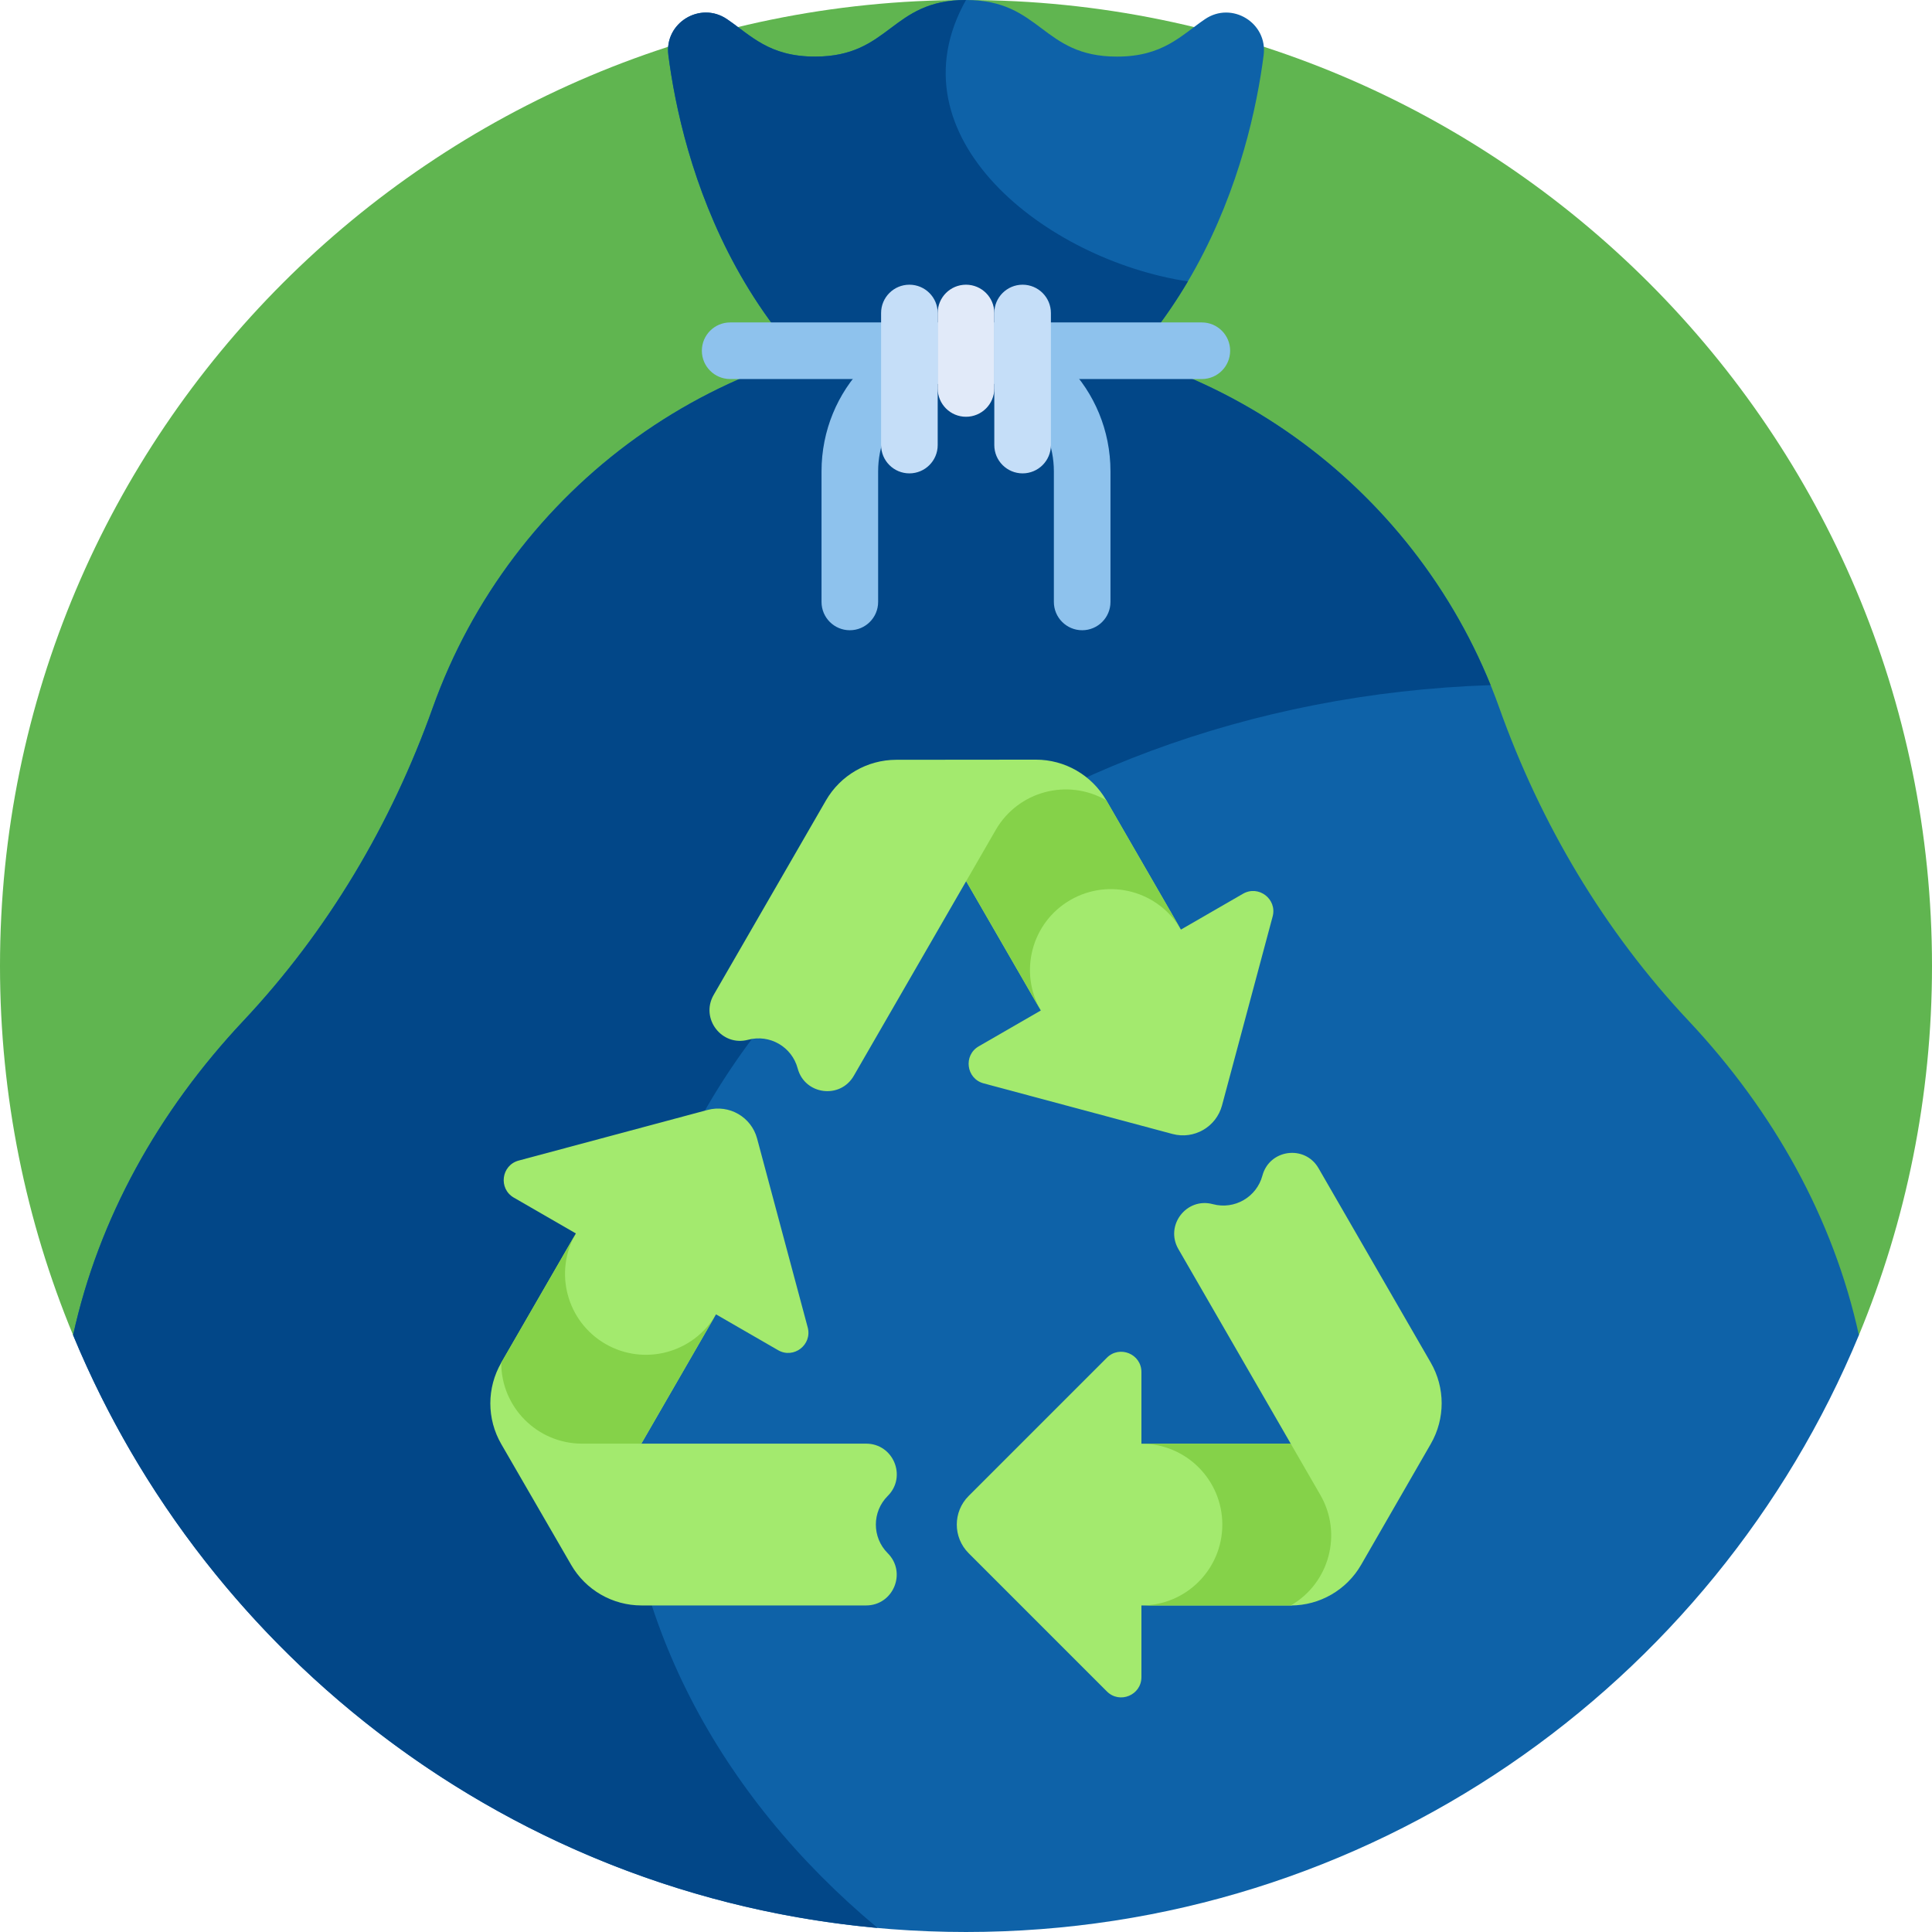
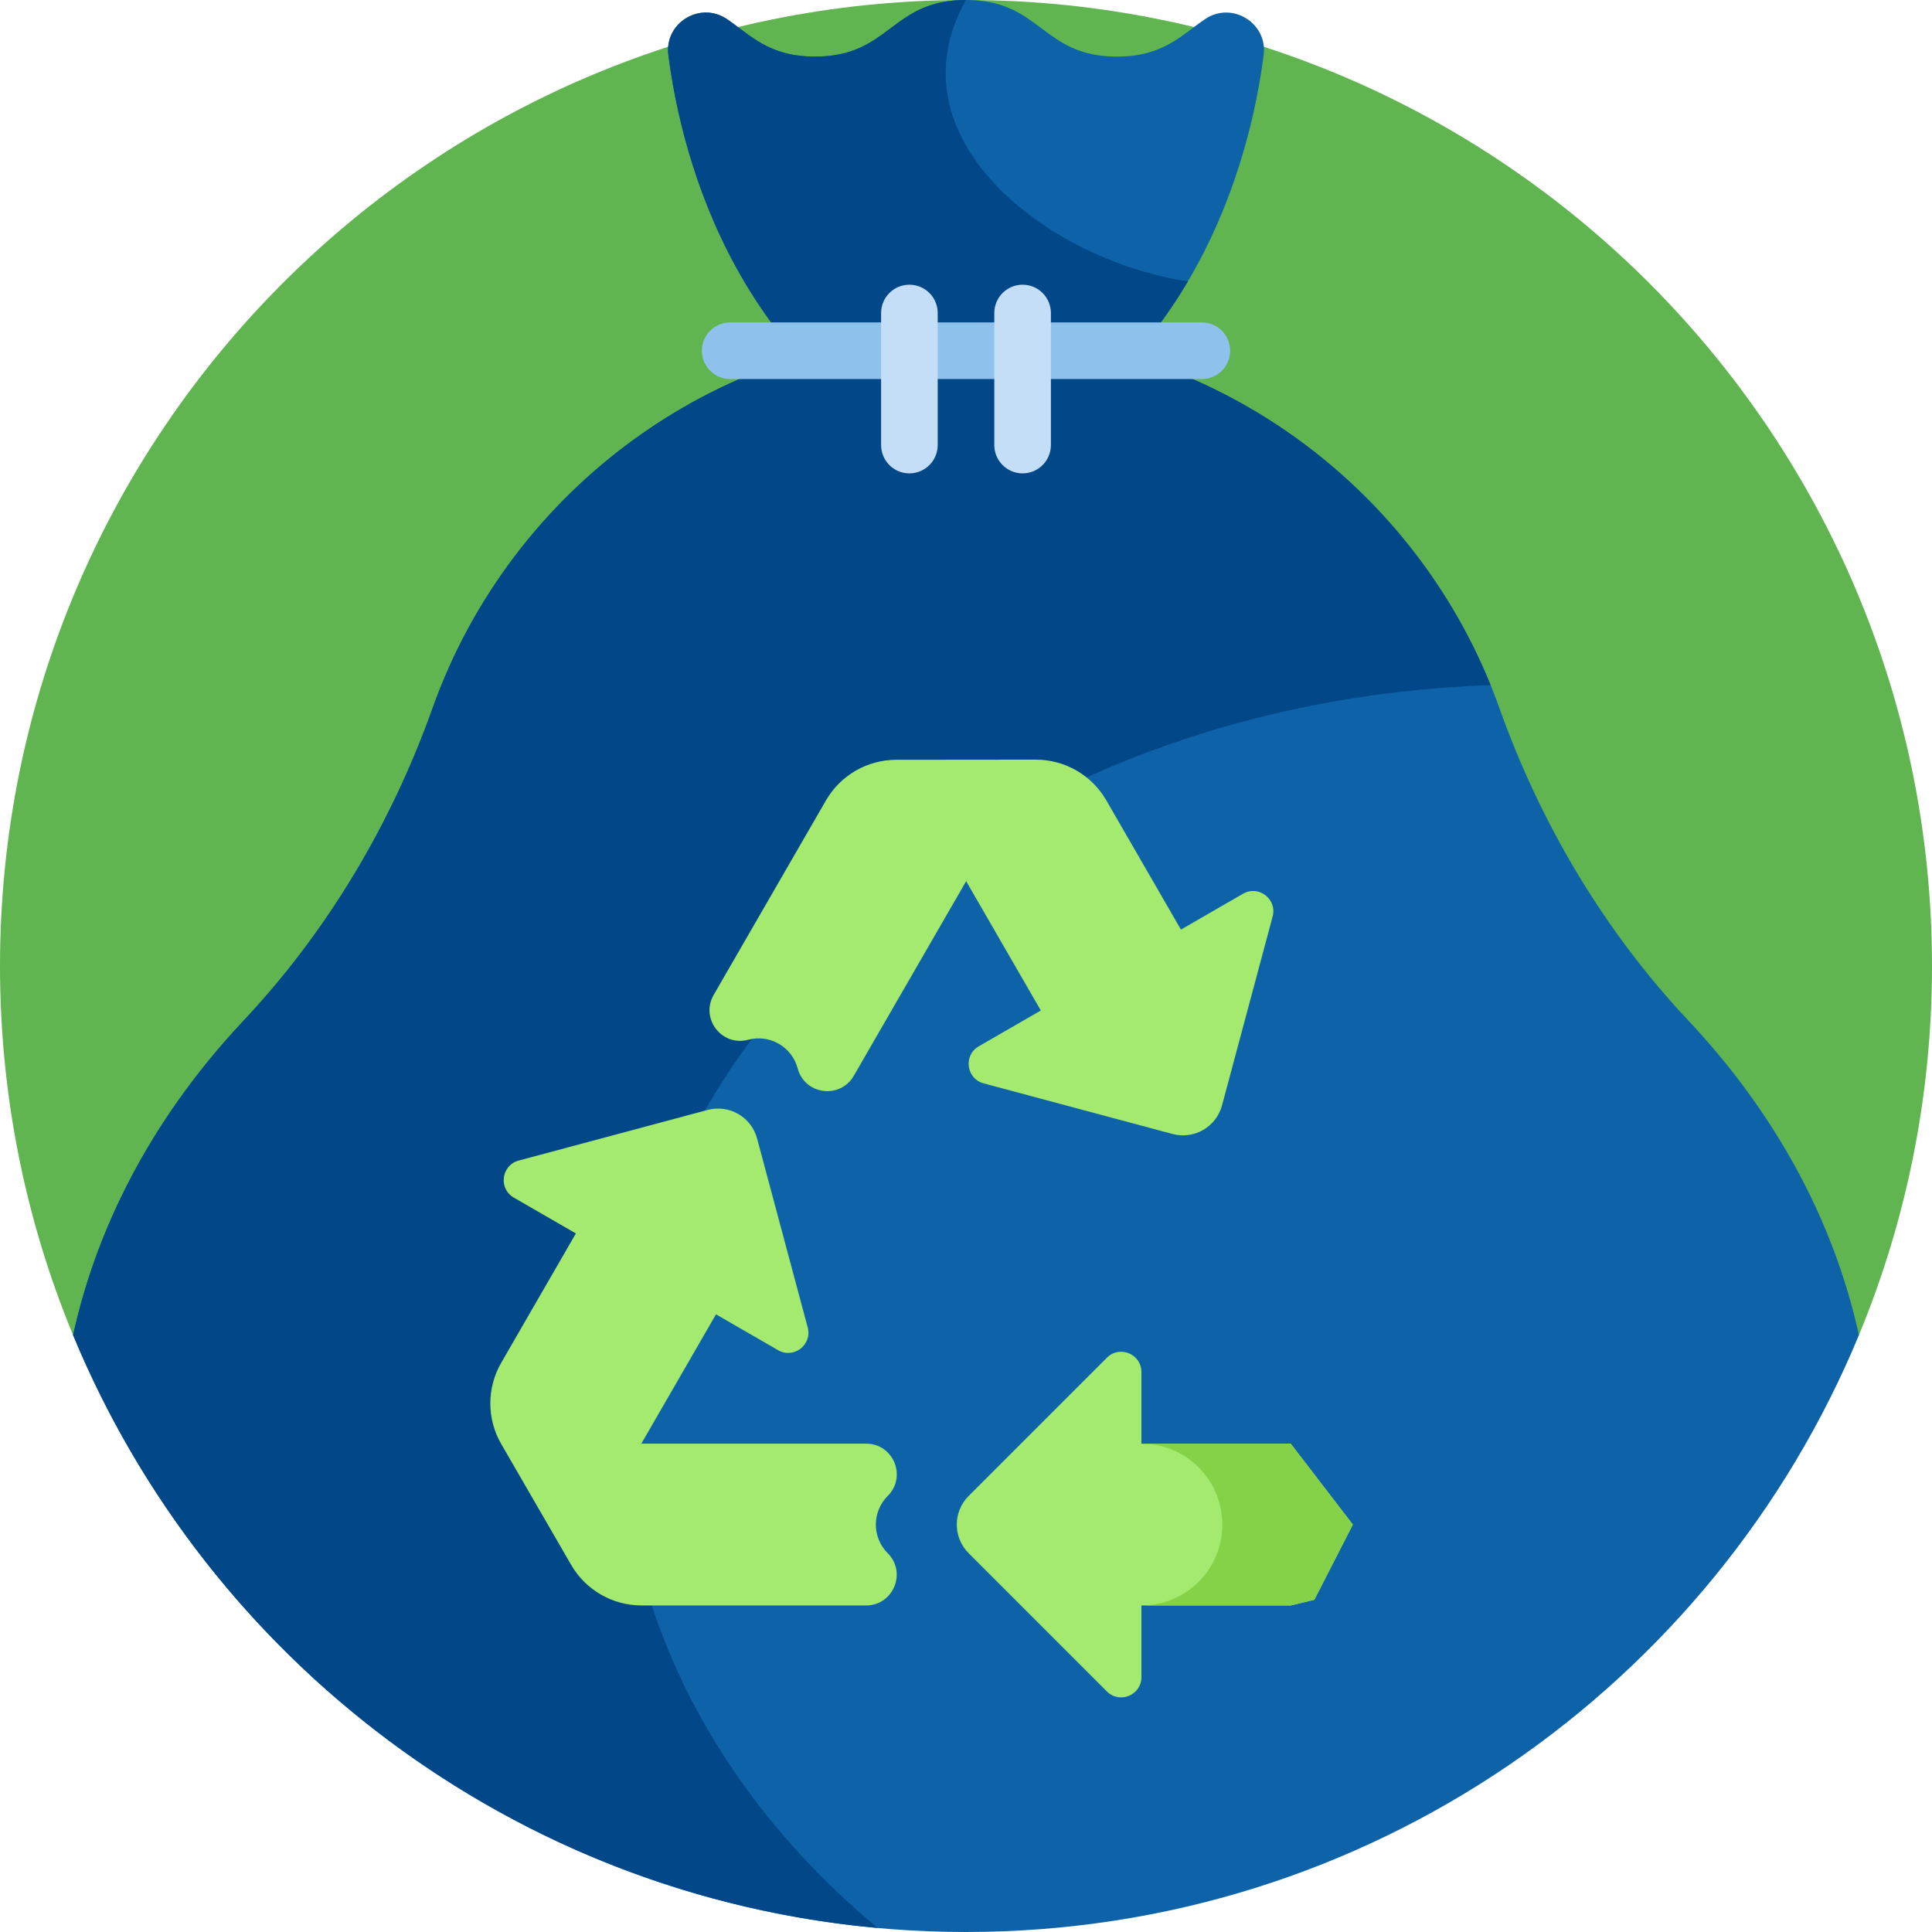
<svg xmlns="http://www.w3.org/2000/svg" id="Capa_1" enable-background="new 0 0 512 512" height="512" viewBox="0 0 512 512" width="512">
  <g>
    <g>
      <path d="m492.628 353.822c12.474-30.14 19.372-63.173 19.372-97.822 0-141.385-114.615-256-256-256s-256 114.615-256 256c0 34.649 6.898 67.682 19.372 97.822z" fill="#60b550" />
    </g>
    <g>
      <path d="m334.878 14.607c1.106-8.545-8.436-14.376-15.554-9.522-6.38 4.351-11.142 9.915-23.322 9.915-19.999 0-20.004-15-40.002-15s-20.003 15-40.002 15c-12.18 0-16.942-5.564-23.322-9.914-7.119-4.855-16.66.976-15.554 9.522 3.534 27.312 18.184 85.691 78.878 111.627 60.694-25.937 75.344-84.316 78.878-111.628z" fill="#0e62a8" />
    </g>
    <g>
      <path d="m256 0c-19.998 0-20.003 15-40.002 15-12.18 0-16.942-5.564-23.322-9.914-7.119-4.854-16.66.977-15.554 9.522 3.534 27.312 18.184 85.691 78.878 111.627 28.614-12.228 46.991-31.666 58.797-51.66-37.603-5.681-79.223-38.302-58.797-74.575z" fill="#024788" />
    </g>
    <g>
      <path d="m447.503 270.538c-22.382-23.82-39.209-52.184-50.182-82.973-20.694-58.065-76.15-99.629-141.321-99.629s-120.627 41.564-141.321 99.629c-10.973 30.789-27.801 59.153-50.182 82.973-22.556 24.006-38.352 52.385-45.124 83.284 38.426 92.848 129.891 158.178 236.627 158.178s198.201-65.33 236.628-158.178c-6.772-30.9-22.569-59.278-45.125-83.284z" fill="#0e62a8" />
    </g>
    <g>
      <path d="m256 87.936c-65.171 0-120.627 41.563-141.321 99.628-10.973 30.789-27.801 59.153-50.183 82.974-22.556 24.006-38.352 52.384-45.124 83.284 35.583 85.976 116.647 148.338 213.2 157.1-41.963-34.975-67.8-82.665-67.8-135.241 0-104.578 102.201-189.844 230.258-194.115-22.279-54.907-76.127-93.63-139.03-93.63z" fill="#024788" />
    </g>
    <g>
      <g>
        <path d="m342.058 382.59h-39.57v-18.99c0-4.775-5.773-7.166-9.15-3.79l-36.64 36.64c-4.186 4.186-4.186 10.973 0 15.16l36.64 36.64c3.376 3.376 9.15.985 9.15-3.79v-18.991h39.57l6.254-1.505 10.206-19.934z" fill="#a3ea6e" />
      </g>
      <g>
        <path d="m342.058 382.59h-39.57c11.84 0 21.439 9.599 21.439 21.439s-9.598 21.438-21.438 21.439h39.569l6.254-1.505 10.206-19.934z" fill="#85d249" />
      </g>
      <g>
-         <path d="m360.717 414.684 18.465-32.053c3.837-6.66 3.833-14.859-.01-21.515l-29.754-51.536c-3.614-6.26-12.993-5.025-14.863 1.957-1.532 5.718-7.41 9.112-13.129 7.58l-.027-.007c-6.981-1.867-12.736 5.637-9.123 11.895l37.631 65.178c5.92 10.254 2.407 23.366-7.847 29.286 7.699 0 14.813-4.112 18.657-10.785z" fill="#a3ea6e" />
-       </g>
+         </g>
      <g>
        <path d="m256.041 233.521 19.785 34.269-16.447 9.495c-4.135 2.388-3.32 8.583 1.293 9.819l50.051 13.411c5.719 1.532 11.596-1.861 13.129-7.58l13.411-50.051c1.236-4.612-3.722-8.416-7.857-6.029l-16.447 9.495-19.785-34.269-4.43-4.663-22.366 1.128z" fill="#a3ea6e" />
      </g>
      <g>
-         <path d="m256.041 233.521 19.785 34.269c-5.92-10.254-2.407-23.366 7.847-29.286s23.365-2.407 29.286 7.846l-19.785-34.268-4.43-4.663-22.366 1.128z" fill="#85d249" />
-       </g>
+         </g>
      <g>
        <path d="m274.506 201.316-36.991.035c-7.686.007-14.785 4.111-18.628 10.767l-29.754 51.536c-3.614 6.26 2.144 13.765 9.126 11.894 5.718-1.532 11.596 1.861 13.129 7.58l.007.027c1.874 6.979 11.249 8.211 14.862 1.953l37.631-65.178c5.92-10.254 19.032-13.767 29.286-7.847-3.85-6.67-10.968-10.775-18.668-10.767z" fill="#a3ea6e" />
      </g>
      <g>
        <path d="m169.962 382.582 19.785-34.269 16.447 9.495c4.135 2.388 9.093-1.417 7.857-6.029l-13.411-50.051c-1.532-5.719-7.41-9.112-13.129-7.58l-50.051 13.412c-4.612 1.236-5.428 7.431-1.293 9.819l16.447 9.495-19.785 34.269-1.823 6.168 12.16 18.806z" fill="#a3ea6e" />
      </g>
      <g>
-         <path d="m169.962 382.582 19.785-34.269c-5.92 10.254-19.032 13.767-29.286 7.847s-13.767-19.031-7.848-29.285l-19.785 34.268-1.823 6.168 12.16 18.806z" fill="#85d249" />
-       </g>
+         </g>
      <g>
        <path d="m132.839 382.694 18.526 32.017c3.849 6.652 10.952 10.749 18.638 10.749h59.509c7.228 0 10.848-8.739 5.737-13.851-4.186-4.186-4.186-10.973 0-15.16l.02-.02c5.107-5.112 1.486-13.848-5.74-13.848h-75.261c-11.84 0-21.439-9.599-21.439-21.439-3.851 6.67-3.847 14.887.01 21.552z" fill="#a3ea6e" />
      </g>
    </g>
    <g>
      <g>
        <path d="m318.5 100.449h-125c-4.142 0-7.5-3.358-7.5-7.5 0-4.142 3.358-7.5 7.5-7.5h125c4.142 0 7.5 3.358 7.5 7.5 0 4.142-3.358 7.5-7.5 7.5z" fill="#8ec2ed" />
      </g>
      <g>
        <g>
-           <path d="m286.787 167.019c-4.143 0-7.5-3.358-7.5-7.5v-34.591c0-13.498-10.446-24.479-23.287-24.479-12.84 0-23.287 10.981-23.287 24.479v34.591c0 4.142-3.358 7.5-7.5 7.5s-7.5-3.358-7.5-7.5v-34.591c0-21.769 17.175-39.479 38.287-39.479 21.111 0 38.287 17.71 38.287 39.479v34.591c0 4.142-3.357 7.5-7.5 7.5z" fill="#8ec2ed" />
-         </g>
+           </g>
      </g>
      <g>
        <path d="m241 125.449c-4.142 0-7.5-3.358-7.5-7.5v-35c0-4.142 3.358-7.5 7.5-7.5 4.142 0 7.5 3.358 7.5 7.5v35c0 4.142-3.358 7.5-7.5 7.5z" fill="#c5def8" />
      </g>
      <g>
-         <path d="m256 110.449c-4.142 0-7.5-3.358-7.5-7.5v-20c0-4.142 3.358-7.5 7.5-7.5 4.142 0 7.5 3.358 7.5 7.5v20c0 4.142-3.358 7.5-7.5 7.5z" fill="#e1eaf9" />
-       </g>
+         </g>
      <g>
        <path d="m271 125.449c-4.142 0-7.5-3.358-7.5-7.5v-35c0-4.142 3.358-7.5 7.5-7.5 4.142 0 7.5 3.358 7.5 7.5v35c0 4.142-3.358 7.5-7.5 7.5z" fill="#c5def8" />
      </g>
    </g>
  </g>
</svg>